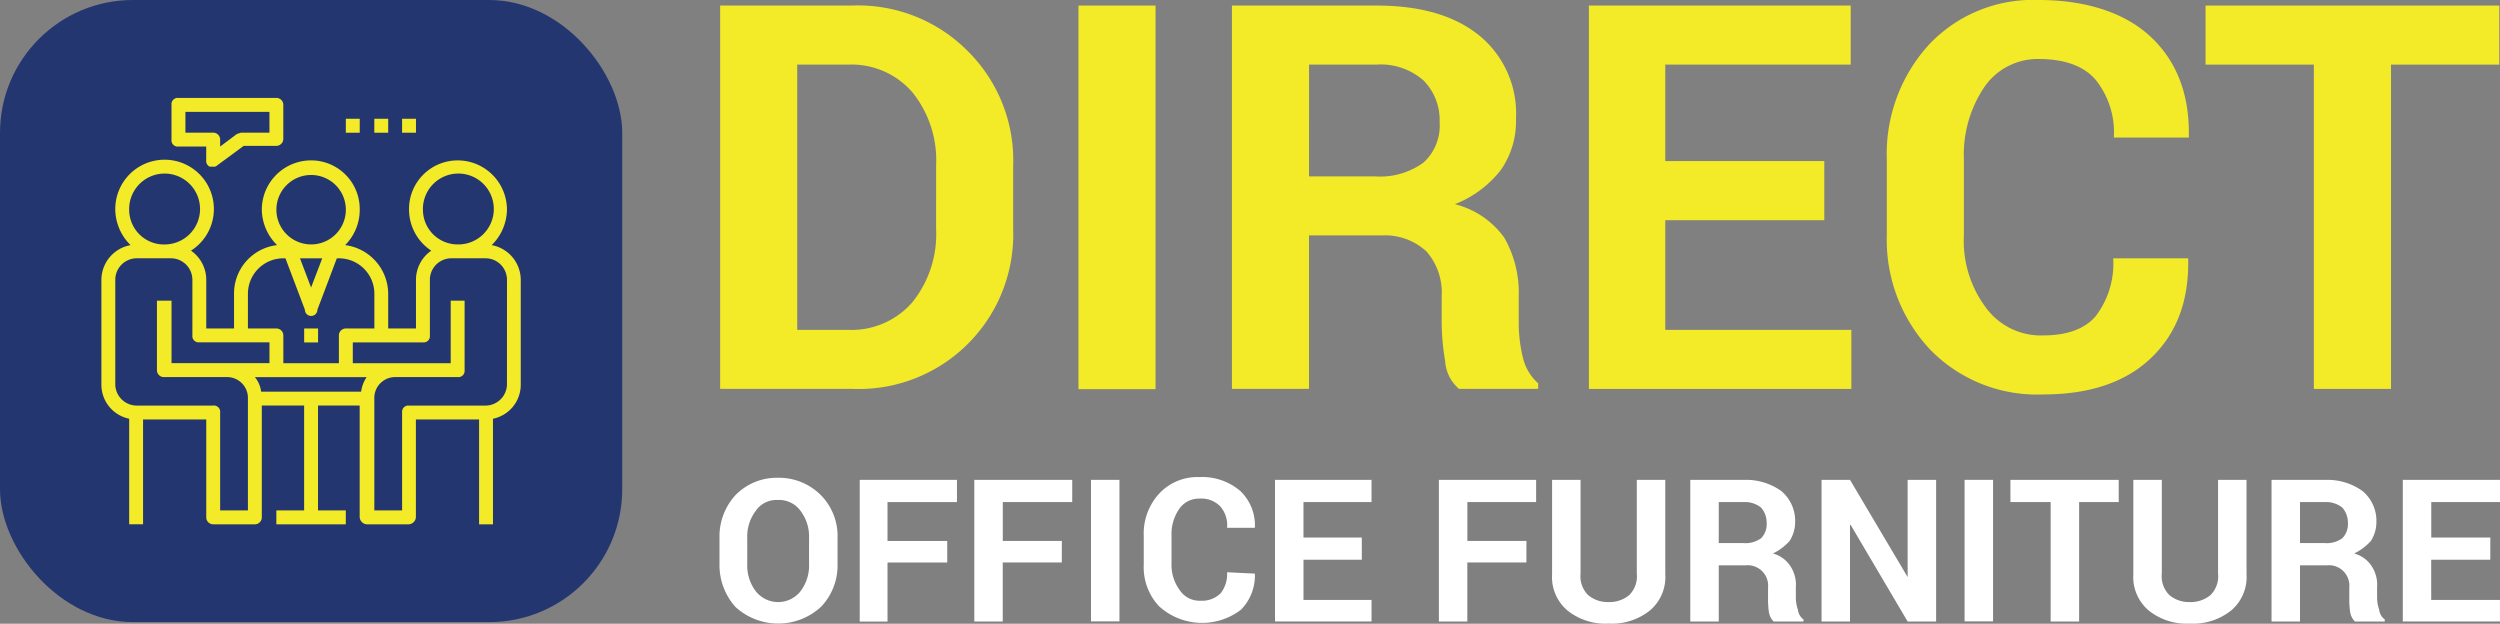
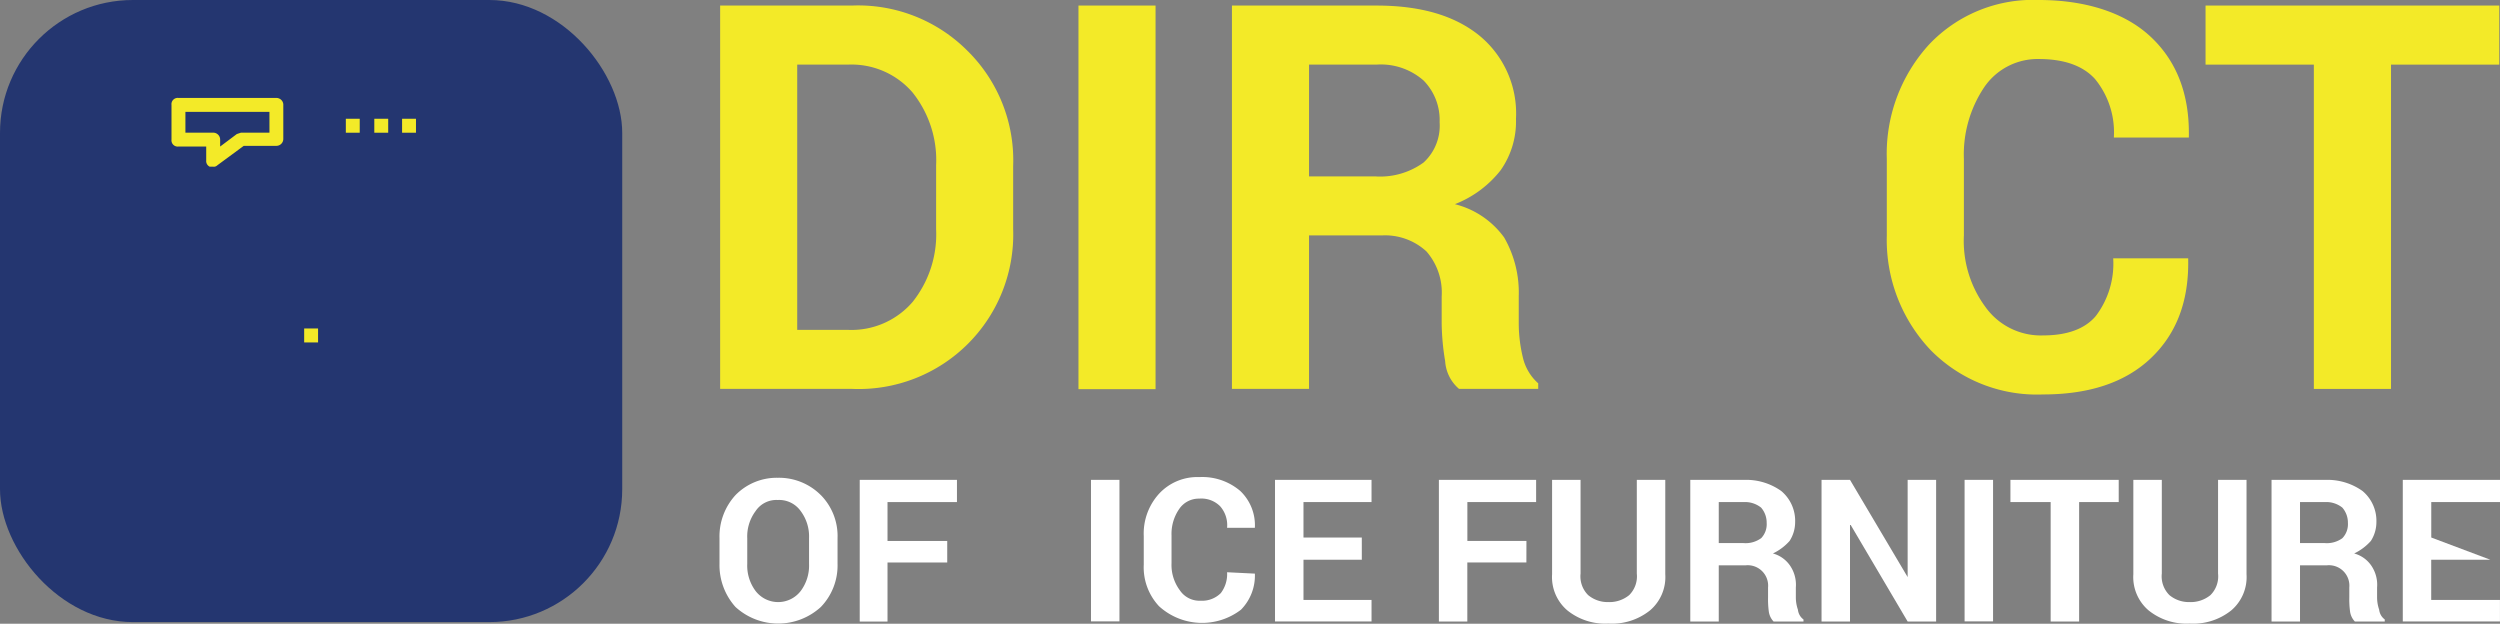
<svg xmlns="http://www.w3.org/2000/svg" width="253.944" height="63.356" viewBox="0 0 253.944 63.356">
  <rect x="0" y="0" width="253.944" height="63.356" fill="#808080" stroke="none" />
  <defs>
    <style>.a{fill:#f3ea28;}.b{fill:#fff;}.c{fill:#243670;}</style>
  </defs>
  <g transform="translate(0)">
    <g transform="translate(73.077)">
      <path class="a" d="M198.812,210.485A15.677,15.677,0,0,0,187.1,205.9H173.7v38.938h13.4a15.7,15.7,0,0,0,16.365-16.224v-6.419A15.621,15.621,0,0,0,198.812,210.485Zm-3.174,18.129a11.007,11.007,0,0,1-2.4,7.407,8.183,8.183,0,0,1-6.56,2.822H181.53V211.9h5.149a8.183,8.183,0,0,1,6.56,2.822,11.007,11.007,0,0,1,2.4,7.407Z" transform="translate(-173.627 -205.336)" />
      <rect class="a" width="7.83" height="38.966" transform="translate(36.472 0.564)" />
      <path class="a" d="M276.956,241.664a14.814,14.814,0,0,1-.423-3.386v-2.892a11.216,11.216,0,0,0-1.481-5.925,8.817,8.817,0,0,0-5.008-3.386,10.934,10.934,0,0,0,4.656-3.456,8.606,8.606,0,0,0,1.552-5.22,10.22,10.22,0,0,0-3.739-8.465c-2.539-2.046-6-3.033-10.44-3.033H247.4v38.938h7.83V229.249h7.407a6.208,6.208,0,0,1,4.515,1.622,6.349,6.349,0,0,1,1.552,4.585v2.751a24.694,24.694,0,0,0,.353,3.809,4.021,4.021,0,0,0,1.411,2.822h8.042v-.564A5.009,5.009,0,0,1,276.956,241.664Zm-10.087-19.822a7.5,7.5,0,0,1-4.938,1.411h-6.7V211.9h6.842a6.567,6.567,0,0,1,4.8,1.622,5.714,5.714,0,0,1,1.622,4.232A5.079,5.079,0,0,1,266.869,221.842Z" transform="translate(-195.339 -205.336)" />
-       <path class="a" d="M322.713,227.7H306.559v11.145h18.9v6H298.8V205.9h26.594v6H306.559V221.7h16.154Z" transform="translate(-210.481 -205.336)" />
      <path class="a" d="M372.314,231.341v.141c.071,4.232-1.2,7.548-3.809,10.017s-6.278,3.668-10.934,3.668a15.143,15.143,0,0,1-11.428-4.515,16.255,16.255,0,0,1-4.444-11.639v-7.759a16.46,16.46,0,0,1,4.3-11.639,14.516,14.516,0,0,1,11.145-4.515c4.585,0,8.606,1.2,11.286,3.668s4.021,5.855,3.95,10.158v.141h-7.618a8.547,8.547,0,0,0-1.9-5.925c-1.2-1.34-3.1-2.046-5.714-2.046a6.56,6.56,0,0,0-5.573,2.892,12.274,12.274,0,0,0-2.046,7.266v7.759a11.289,11.289,0,0,0,2.187,7.266,6.913,6.913,0,0,0,5.855,2.892c2.4,0,4.232-.635,5.361-1.975a8.789,8.789,0,0,0,1.764-5.855Z" transform="translate(-223.119 -205.1)" />
      <path class="a" d="M417.438,211.9h-11v32.942H398.6V211.9h-11v-6h29.838Z" transform="translate(-236.642 -205.336)" />
      <path class="b" d="M183.9,275.663a6,6,0,0,0-4.374-1.763,5.855,5.855,0,0,0-4.3,1.763,6.208,6.208,0,0,0-1.622,4.373v2.61a6.349,6.349,0,0,0,1.622,4.374,6.419,6.419,0,0,0,8.676,0,6.066,6.066,0,0,0,1.693-4.374v-2.61a5.925,5.925,0,0,0-1.693-4.374Zm-1.2,6.983a4.3,4.3,0,0,1-.846,2.751,2.892,2.892,0,0,1-4.585,0,4.3,4.3,0,0,1-.846-2.751v-2.61a4.3,4.3,0,0,1,.846-2.751,2.539,2.539,0,0,1,2.257-1.129,2.681,2.681,0,0,1,2.328,1.129,4.3,4.3,0,0,1,.846,2.751Z" transform="translate(-173.596 -225.368)" />
      <path class="b" d="M202.688,282.594h-6.066v6H193.8V274.2h9.876v2.257h-7.054v3.95h6.066Z" transform="translate(-179.548 -225.457)" />
-       <path class="b" d="M219.188,282.594h-6v6H210.3V274.2h9.946v2.257h-7.054v3.95h6Z" transform="translate(-184.409 -225.457)" />
      <rect class="b" width="2.892" height="14.376" transform="translate(37.742 48.743)" />
      <path class="b" d="M245.913,283.6h.071a4.938,4.938,0,0,1-1.411,3.668,6.49,6.49,0,0,1-8.324-.353,5.784,5.784,0,0,1-1.552-4.232v-2.892a6,6,0,0,1,1.552-4.3,5.29,5.29,0,0,1,4.091-1.693,5.925,5.925,0,0,1,4.162,1.411,4.8,4.8,0,0,1,1.481,3.739h-2.822a2.892,2.892,0,0,0-.705-2.187,2.68,2.68,0,0,0-2.116-.776,2.4,2.4,0,0,0-2.046,1.058,4.444,4.444,0,0,0-.776,2.681v2.822a4.3,4.3,0,0,0,.846,2.751,2.4,2.4,0,0,0,2.116,1.058,2.68,2.68,0,0,0,2.046-.776,3.174,3.174,0,0,0,.635-2.116Z" transform="translate(-191.594 -225.336)" />
      <path class="b" d="M262.418,282.312h-5.925V286.4h6.913v2.187H253.6V274.2h9.805v2.257h-6.913v3.6h5.925Z" transform="translate(-197.165 -225.457)" />
      <path class="b" d="M286.088,282.594h-6v6H277.2V274.2h9.876v2.257h-6.983v3.95h6Z" transform="translate(-204.118 -225.457)" />
      <path class="b" d="M304.994,274.2v9.593a4.444,4.444,0,0,1-1.552,3.668,6.208,6.208,0,0,1-4.232,1.34,6.137,6.137,0,0,1-4.162-1.34,4.444,4.444,0,0,1-1.552-3.668V274.2h2.892v9.523a2.681,2.681,0,0,0,.776,2.187,3.1,3.1,0,0,0,2.046.705,3.174,3.174,0,0,0,2.116-.705,2.681,2.681,0,0,0,.776-2.187V274.2Z" transform="translate(-208.916 -225.457)" />
      <path class="b" d="M324.334,287.389a3.879,3.879,0,0,1-.212-1.2v-1.058a3.456,3.456,0,0,0-.564-2.187,3.1,3.1,0,0,0-1.764-1.27,5.361,5.361,0,0,0,1.693-1.27,3.527,3.527,0,0,0,.564-1.9,3.95,3.95,0,0,0-1.411-3.174,6.137,6.137,0,0,0-3.809-1.129H313.4v14.39h2.892v-5.714h2.751a2.076,2.076,0,0,1,2.257,2.257v.988a9.453,9.453,0,0,0,.071,1.411,1.834,1.834,0,0,0,.494,1.058H324.9v-.212A1.411,1.411,0,0,1,324.334,287.389Zm-3.739-7.266a2.68,2.68,0,0,1-1.834.494h-2.469v-4.162h2.539a2.61,2.61,0,0,1,1.764.564,2.328,2.328,0,0,1,.564,1.552A2.046,2.046,0,0,1,320.6,280.123Z" transform="translate(-214.782 -225.455)" />
      <path class="b" d="M343.939,288.59h-2.892l-5.784-9.805h-.071v9.805H332.3V274.2h2.892l5.855,9.876V274.2h2.892Z" transform="translate(-220.35 -225.457)" />
      <rect class="b" width="2.892" height="14.376" transform="translate(126.481 48.743)" />
      <path class="b" d="M370.5,276.457h-4.021V288.59h-2.892V276.457H359.5V274.2h11Z" transform="translate(-228.363 -225.457)" />
      <path class="b" d="M388.694,274.2v9.593a4.444,4.444,0,0,1-1.552,3.668,6.208,6.208,0,0,1-4.232,1.34,6.137,6.137,0,0,1-4.162-1.34,4.444,4.444,0,0,1-1.552-3.668V274.2h2.892v9.523a2.681,2.681,0,0,0,.776,2.187,3.1,3.1,0,0,0,2.046.705,3.174,3.174,0,0,0,2.116-.705,2.68,2.68,0,0,0,.776-2.187V274.2Z" transform="translate(-233.574 -225.457)" />
      <path class="b" d="M408.034,287.389a3.88,3.88,0,0,1-.212-1.2v-1.058a3.456,3.456,0,0,0-.564-2.187,3.1,3.1,0,0,0-1.763-1.27,5.361,5.361,0,0,0,1.693-1.27,3.527,3.527,0,0,0,.564-1.9,3.95,3.95,0,0,0-1.411-3.174,6.137,6.137,0,0,0-3.809-1.129H397.1v14.39h2.892v-5.714h2.751A2.076,2.076,0,0,1,405,285.131v.988a9.449,9.449,0,0,0,.071,1.411,1.834,1.834,0,0,0,.494,1.058H408.6v-.212A1.411,1.411,0,0,1,408.034,287.389Zm-3.739-7.266a2.68,2.68,0,0,1-1.834.494h-2.469v-4.162h2.539a2.61,2.61,0,0,1,1.763.564,2.328,2.328,0,0,1,.564,1.552,2.045,2.045,0,0,1-.564,1.552Z" transform="translate(-239.44 -225.455)" />
-       <path class="b" d="M424.888,282.312h-6V286.4h6.983v2.187H416V274.2h9.876v2.257h-6.983v3.6h6Z" transform="translate(-245.008 -225.457)" />
+       <path class="b" d="M424.888,282.312h-6V286.4h6.983v2.187H416V274.2h9.876v2.257h-6.983v3.6Z" transform="translate(-245.008 -225.457)" />
    </g>
    <rect class="c" width="63.204" height="63.19" rx="13.5" transform="translate(0)" />
    <g transform="translate(10.299 9.942)">
-       <path class="a" d="M124.244,236.777a5.149,5.149,0,0,0,1.552-3.6,5.008,5.008,0,0,0-5.008-5.008,4.938,4.938,0,0,0-4.938,5.008,5.008,5.008,0,0,0,2.257,4.162,3.6,3.6,0,0,0-1.552,2.963v4.938h-2.822v-3.527a5.008,5.008,0,0,0-4.373-4.938,5.079,5.079,0,0,0,1.481-3.6,4.938,4.938,0,0,0-4.938-5.008,5.008,5.008,0,0,0-5.008,5.008,5.149,5.149,0,0,0,1.552,3.6,4.938,4.938,0,0,0-4.373,4.938v3.527H95.252V240.3a3.6,3.6,0,0,0-1.552-2.963,5.008,5.008,0,1,0-7.689-4.162,5.15,5.15,0,0,0,1.552,3.6A3.6,3.6,0,0,0,84.6,240.3v10.652a3.527,3.527,0,0,0,2.822,3.457v10.722h1.411V254.483h6.419v9.946a.705.705,0,0,0,.705.705h4.232a.705.705,0,0,0,.705-.705V253.072h4.3v10.652h-2.822v1.411h7.054v-1.411h-2.822V253.072h4.232v11.357a.776.776,0,0,0,.705.705h4.3a.776.776,0,0,0,.705-.705v-9.946h6.419v10.652h1.411V254.412a3.527,3.527,0,0,0,2.822-3.456V240.3a3.6,3.6,0,0,0-2.963-3.527Zm-6.983-3.6a3.6,3.6,0,1,1,3.527,3.527,3.527,3.527,0,0,1-3.527-3.527Zm-14.884,0a3.527,3.527,0,1,1,3.527,3.527,3.527,3.527,0,0,1-3.527-3.527Zm4.656,4.938L105.9,241.08l-1.129-2.963Zm-7.548,3.6a3.6,3.6,0,0,1,3.6-3.6h.212l1.975,5.22a.635.635,0,0,0,1.27,0l1.975-5.22h.212a3.6,3.6,0,0,1,3.6,3.6v3.527H109.43a.705.705,0,0,0-.705.705v2.822h-5.643v-2.822a.705.705,0,0,0-.705-.705H99.484ZM87.422,233.18a3.6,3.6,0,1,1,3.6,3.527,3.527,3.527,0,0,1-3.6-3.527Zm12.062,30.544H96.662v-9.946a.635.635,0,0,0-.705-.705h-7.83a2.187,2.187,0,0,1-2.116-2.116V240.3a2.187,2.187,0,0,1,2.116-2.187h3.6a2.187,2.187,0,0,1,2.116,2.187v5.643a.635.635,0,0,0,.705.705h7.125v2.116H91.725V242.42H90.243v7.054a.705.705,0,0,0,.776.705h6.349a2.116,2.116,0,0,1,2.116,2.187Zm11.5-12.062H100.824a2.822,2.822,0,0,0-.635-1.481h11.357a3.457,3.457,0,0,0-.564,1.481Zm14.813-.705a2.187,2.187,0,0,1-2.116,2.116h-7.83a.635.635,0,0,0-.705.705v9.946h-2.822V252.366a2.116,2.116,0,0,1,2.116-2.187h6.349a.635.635,0,0,0,.705-.705V242.42h-1.411v6.349h-9.946v-2.116h7.125a.635.635,0,0,0,.705-.705V240.3a2.187,2.187,0,0,1,2.116-2.187h3.6A2.187,2.187,0,0,1,125.8,240.3Z" transform="translate(-84.6 -221.818)" />
      <rect class="a" width="1.411" height="1.418" transform="translate(20.598 23.424)" />
      <path class="a" d="M105.35,219.2H95.4a.635.635,0,0,0-.705.705v3.527a.635.635,0,0,0,.705.705h2.822v1.411a.635.635,0,0,0,.353.635h.353a.494.494,0,0,0,.423-.141l2.681-1.975h3.315a.705.705,0,0,0,.705-.705v-3.527A.705.705,0,0,0,105.35,219.2Zm-.705,3.527h-2.892l-.423.141-1.693,1.27v-.705a.705.705,0,0,0-.705-.705H96.109v-2.116h8.535Z" transform="translate(-87.574 -219.194)" />
      <rect class="a" width="1.411" height="1.418" transform="translate(24.83 2.121)" />
      <rect class="a" width="1.411" height="1.418" transform="translate(27.722 2.121)" />
      <rect class="a" width="1.411" height="1.418" transform="translate(30.544 2.121)" />
    </g>
  </g>
</svg>